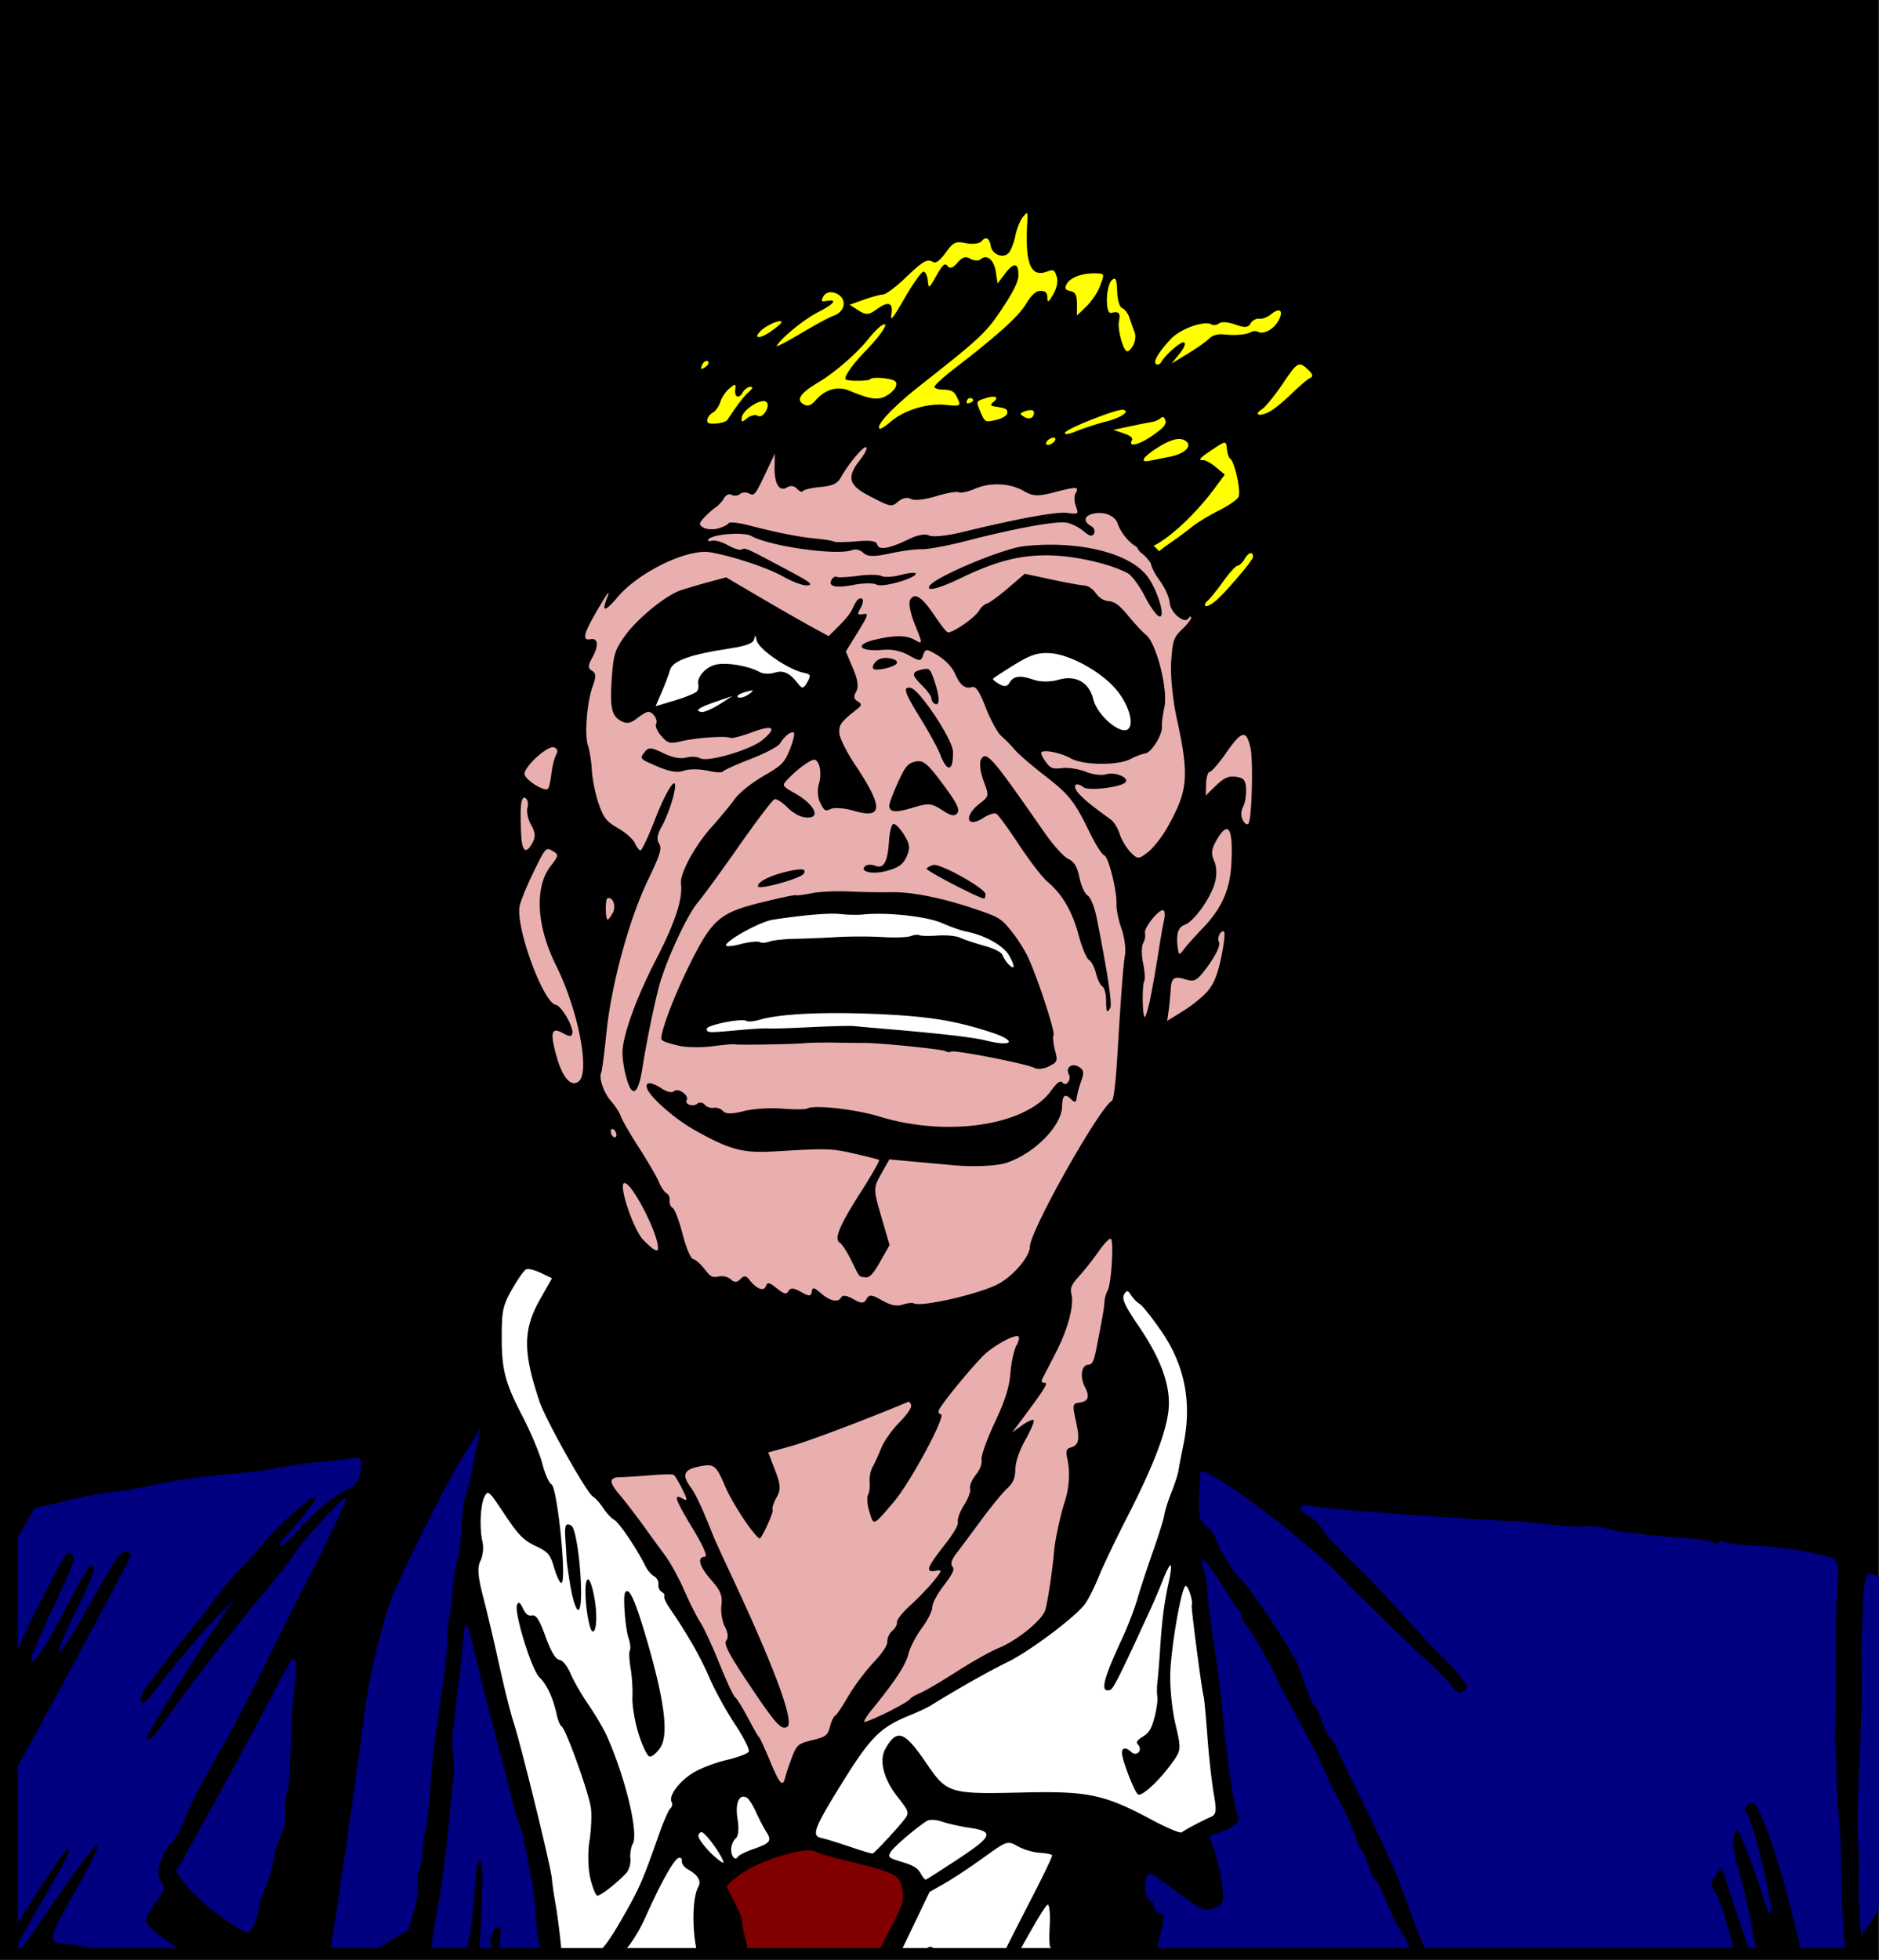
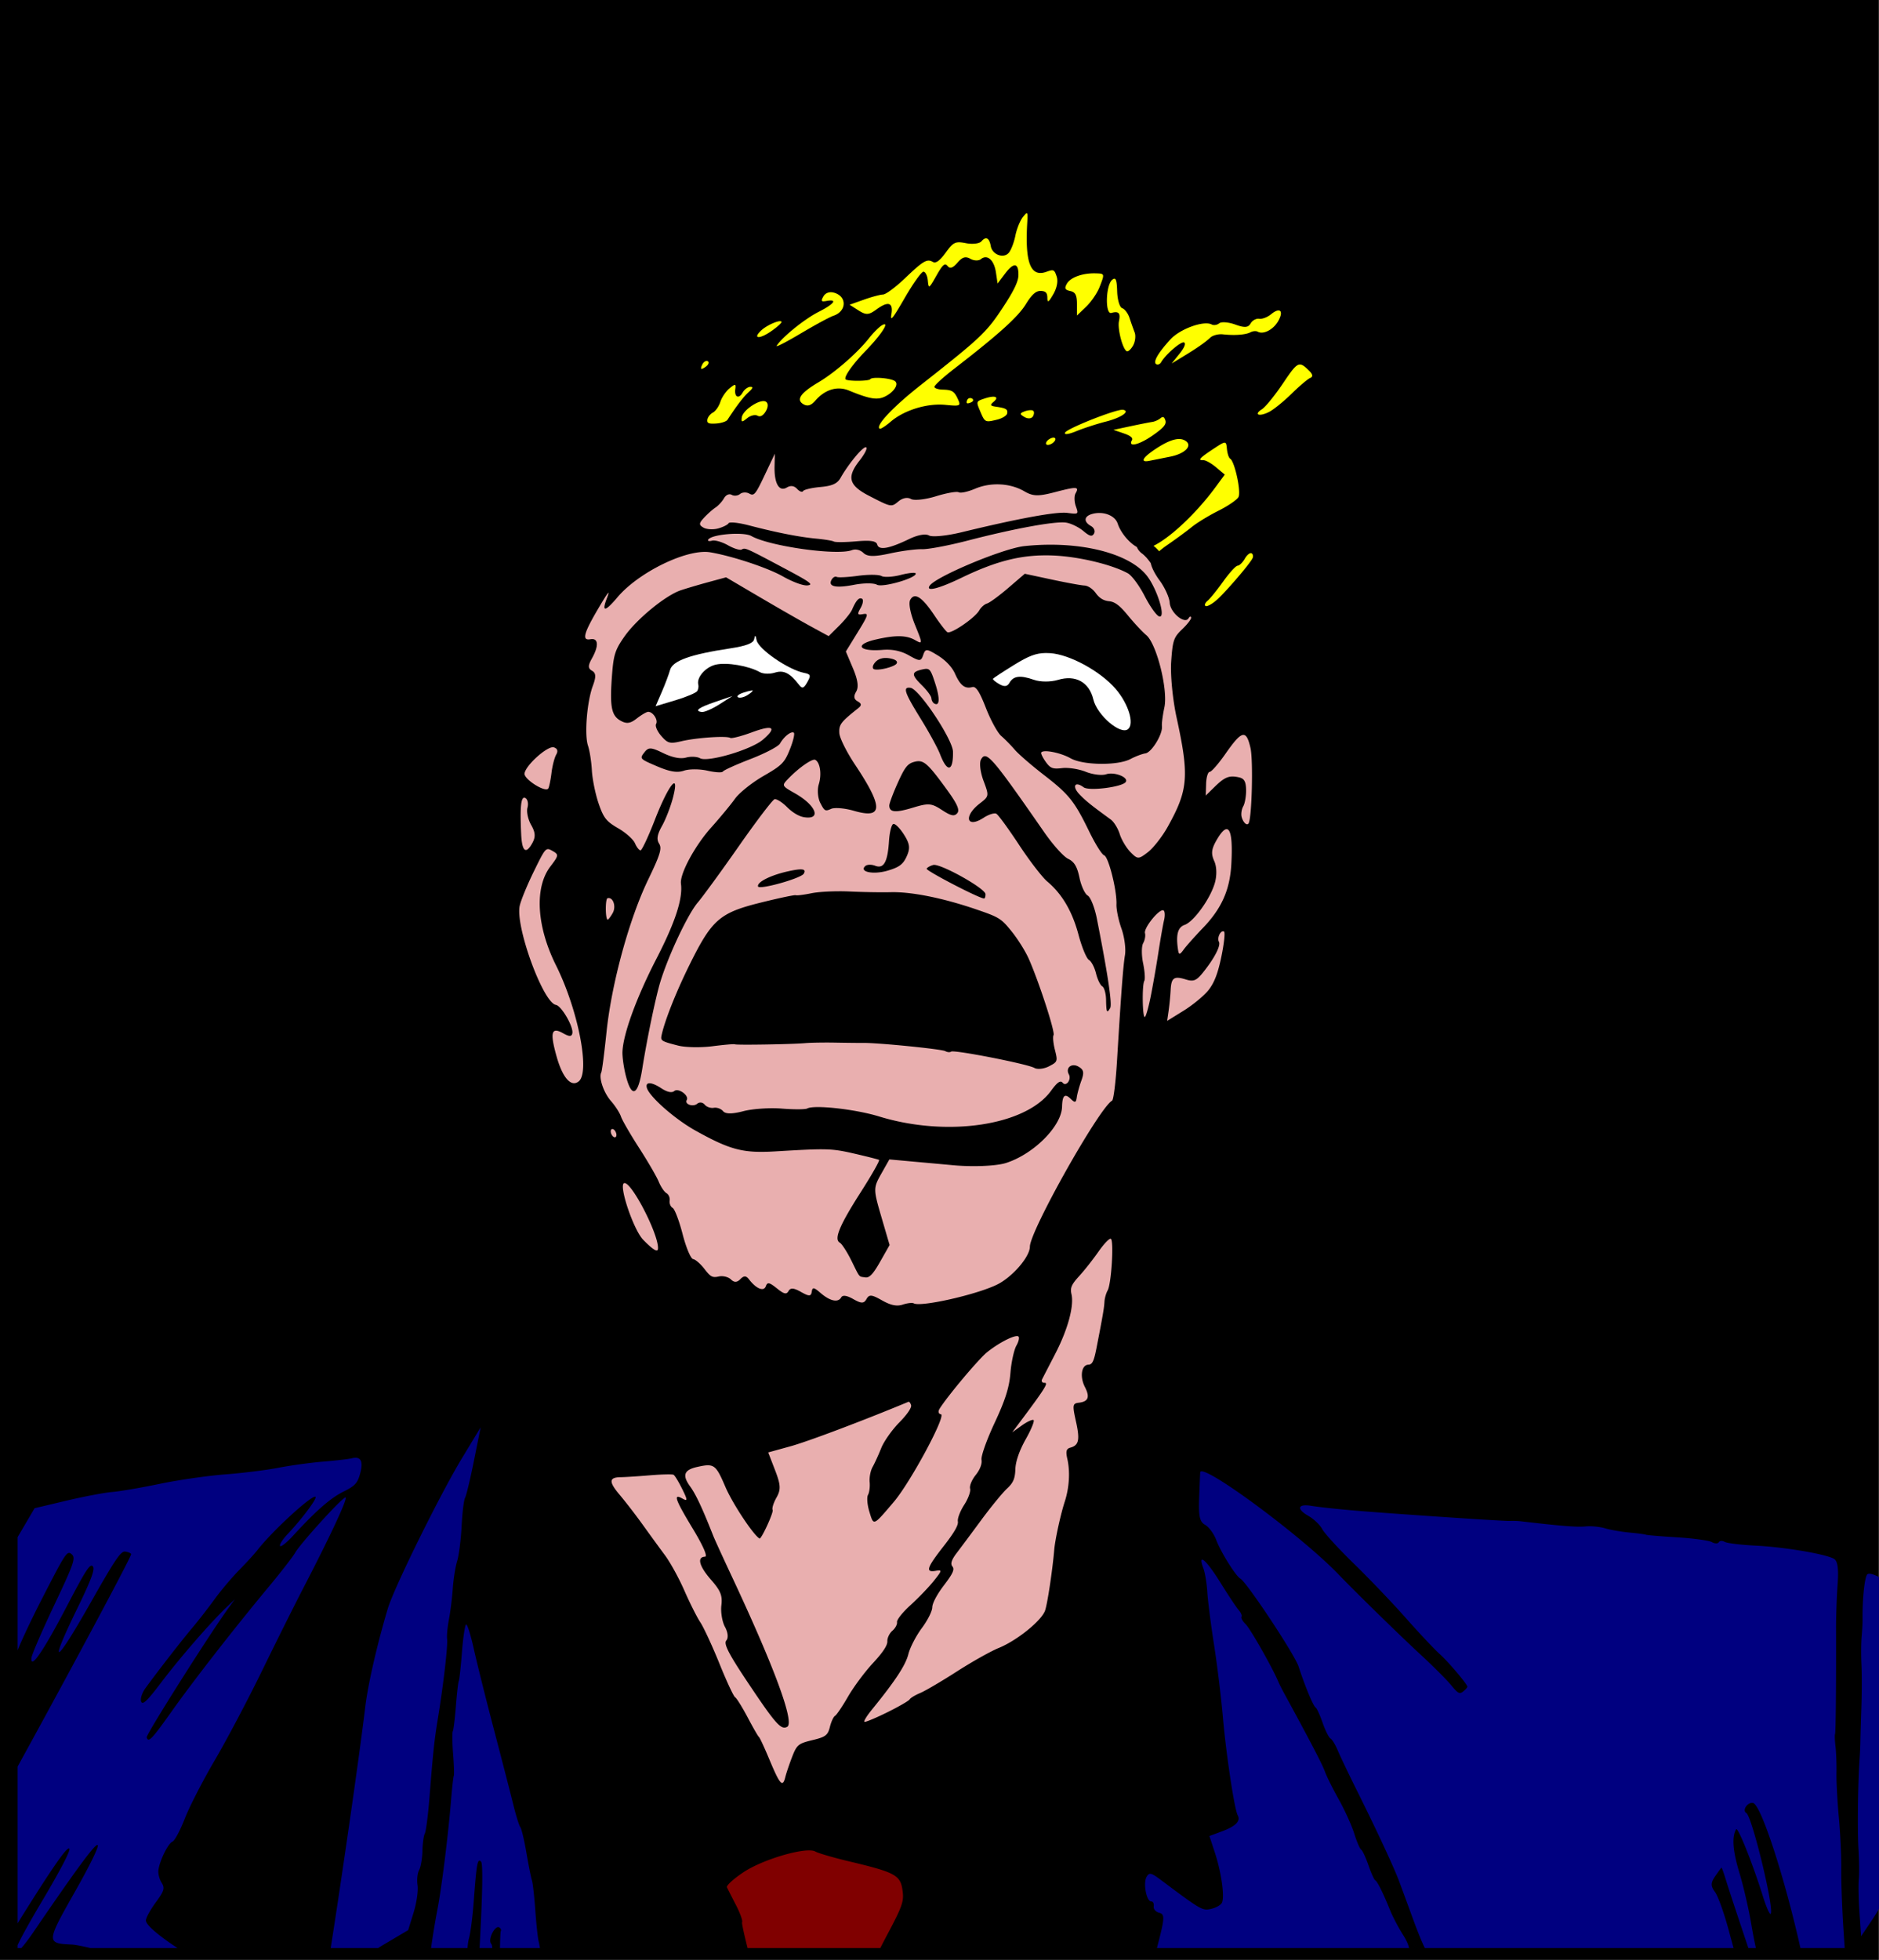
<svg xmlns="http://www.w3.org/2000/svg" width="614.32" height="640.565" viewBox="0 0 575.925 600.53">
  <rect x="0" y="0" width="575.925" height="600.53" fill="#808080" stroke="none" />
  <path fill-rule="evenodd" d="M0 0h575.85v600.53H0z" />
  <path d="M314.74 65.348c-.2-.075-.578.363-1.225 1.172-.852 1.064-1.885 3.625-2.297 5.691-.413 2.067-1.32 4.427-2.014 5.244-1.59 1.871-5.054.6-5.523-2.025-.46-2.565-1.479-3.097-2.856-1.488-.605.707-2.732.968-4.724.58-3.274-.638-3.874-.36-6.235 2.889-1.797 2.472-3.02 3.366-3.918 2.857-1.828-1.036-2.905-.404-8.68 5.102-2.794 2.663-5.769 4.857-6.609 4.875-.84.017-3.489.729-5.889 1.582l-4.363 1.55 2.729 1.74c2.299 1.467 3.16 1.423 5.476-.277 3.63-2.664 5.214-2.173 4.61 1.432-.401 2.39.364 1.456 4.107-5.016 2.53-4.376 5.093-7.977 5.695-8 .602-.023 1.213 1.183 1.356 2.68.252 2.632.337 2.586 2.64-1.479 1.935-3.412 2.579-3.964 3.424-2.937.749.91 1.6.618 3.03-1.035 1.504-1.74 2.467-2.025 3.96-1.178 1.086.615 2.531.66 3.213.098 1.933-1.59 4.039.251 4.606 4.029l.515 3.438 2.293-3.032c2.67-3.53 4.155-3.351 4.094.492-.03 1.947-1.406 4.79-4.838 9.993-4.978 7.548-6.786 9.254-24.974 23.556-8.673 6.82-14.172 12.659-12.705 13.49.28.16 1.806-.82 3.39-2.177 4.126-3.533 11.167-5.692 16.758-5.135 4.492.447 4.759.335 3.87-1.637-1.153-2.555-1.796-2.965-4.768-3.037-1.26-.03-2.382-.39-2.495-.799-.113-.408 2.608-2.915 6.047-5.572 13.625-10.524 19.591-15.901 21.996-19.818 1.815-2.956 3.079-4.083 4.538-4.047 1.51.037 2.029.562 2.046 2.082.02 1.66.353 1.464 1.823-1.078 1.112-1.925 1.508-3.993 1.037-5.418-.707-2.137-.937-2.244-3.117-1.455-4.851 1.754-6.613-2.65-5.92-14.795.12-2.095.153-3.04-.104-3.137zm20.97 18.408c-3.936-.095-7.618 1.25-8.717 3.188-.796 1.404-.567 1.894 1.041 2.234 1.58.334 2.059 1.26 2.059 3.97v3.536l2.826-2.715c1.554-1.494 3.402-4.198 4.107-6.012 1.01-2.595 1.392-3.561.819-3.937-.344-.226-1.033-.237-2.135-.264zm5.775 1.649c-.165.027-.359.14-.586.326-1.998 1.637-2.23 10.7-.26 10.156 2.247-.62 2.857.037 2.333 2.516-.492 2.323 1.088 8.485 2.361 9.207.409.231 1.29-.542 1.957-1.719s.885-2.994.482-4.037a113.512 113.512 0 01-1.56-4.422c-.456-1.387-1.462-2.732-2.238-2.992-.788-.264-1.478-2.542-1.559-5.153-.07-2.293-.224-3.452-.592-3.785a.389.389 0 00-.338-.097zm-86.902 4.138c-.943.027-1.754.48-2.207 1.28-.83 1.464-.676 1.689.96 1.396 3.534-.632 2.388.903-2.546 3.41-4.281 2.175-11.341 7.92-12.738 10.364-.272.478 3.065-1.25 7.42-3.838 4.355-2.59 8.829-5.01 9.94-5.38 3.642-1.209 4.171-4.911 1.493-6.55a5.048 5.048 0 00-1.344-.563 3.43 3.43 0 00-.978-.119zm137.15 5.594c-.526.055-1.27.43-2.172 1.178-1.07.887-2.698 1.501-3.617 1.363-.918-.138-2.101.508-2.629 1.438-.73 1.289-1.845 1.369-4.695.334-2.056-.747-4.27-.92-4.918-.387-.648.533-1.687.697-2.309.363-2.397-1.287-9.687 1.343-12.638 4.559-3.837 4.182-5.446 6.997-4.356 7.615.479.271 1.149.005 1.49-.592 1.388-2.424 6.195-6.547 7.06-6.056.584.33.048 1.615-1.456 3.484l-2.383 2.96 3.422-2.083c4.498-2.739 6.786-4.328 8.438-5.867.744-.694 2.46-1.144 3.816-.996 3.666.397 7.014.15 8.492-.631.722-.381 1.71-.467 2.2-.19 1.726.98 4.802-.605 6.298-3.244 1.01-1.782 1.056-2.935.41-3.197a.94.94 0 00-.453-.05zm-152.656 3.285c-1.197-.004-4.295 1.44-5.79 2.86-2.719 2.579-.492 2.712 3.12.187 1.81-1.265 3.226-2.534 3.147-2.82a.25.25 0 00-.09-.133c-.083-.064-.216-.093-.387-.094zm32.088.946c-.149-.022-.392.055-.738.24-.85.454-2.68 2.262-4.067 4.017-3.627 4.588-10.45 10.528-15.611 13.59-5.45 3.234-6.84 5.318-4.445 6.676 1.23.698 2.322.35 3.619-1.148 2.948-3.409 6.727-4.539 10.283-3.073 6.264 2.583 8.625 2.987 10.963 1.875 2.906-1.382 4.51-3.992 2.984-4.857-1.577-.894-6.97-1.255-7.412-.496-.347.592-6.465.677-7.48.101-.871-.493 1.88-4.477 6.084-8.808 3.9-4.018 6.441-7.577 5.937-8.065a.204.204 0 00-.117-.052zm-54.613 11.242c-.415.027-.892.372-1.198.91-.406.718-.584 1.391-.396 1.498.188.107.9-.265 1.582-.826.682-.562.86-1.237.396-1.5a.678.678 0 00-.384-.082zm181.91 1.086c-1.237-.013-2.46 1.672-5.254 5.82-2.468 3.664-5.346 7.205-6.397 7.87-2.688 1.699-.843 2.387 2.202.821 1.38-.71 4.479-3.22 6.884-5.58 2.406-2.36 4.977-4.532 5.713-4.828.894-.358.782-1.087-.336-2.187-.781-.77-1.389-1.335-1.933-1.645-.307-.174-.594-.268-.88-.271zm-173.235 6.254c-.25-.03-.745.324-1.625 1.046-1.11.913-2.378 2.782-2.816 4.153-.438 1.37-1.464 2.843-2.28 3.271-.815.429-1.574 1.401-1.689 2.16-.164 1.095.387 1.342 2.664 1.196 1.58-.102 3.152-.614 3.495-1.137 2.896-4.427 4.868-7.007 6.462-8.455 1.006-.914 1.34-1.408 1.034-1.582-.102-.058-.277-.077-.52-.068-.748.028-1.79.81-2.316 1.738-1.192 2.103-2.596 1.444-2.264-1.063.108-.815.105-1.23-.145-1.26zm79.344 3.613c-.614-.025-1.56.146-2.761.543-2.615.865-2.639.927-1.444 3.754 1.522 3.6 1.547 3.615 5.149 2.756 1.64-.392 3.071-1.26 3.181-1.932.213-1.301-.303-1.605-3.537-2.078-1.626-.237-1.762-.53-.66-1.438.954-.785 1.083-1.316.572-1.517a1.554 1.554 0 00-.5-.088zm-7.04.422c-.407-.055-.817.121-1.02.48-.272.479-.32.969-.11 1.088.211.12.847-.037 1.414-.348.567-.31.618-.798.112-1.085a1.104 1.104 0 00-.397-.135zm-63.614.92c-2.16.067-6.296 3.023-6.557 5.007-.199 1.514.042 1.55 1.631.247 1.025-.842 2.464-1.19 3.197-.774.842.477 1.786-.046 2.565-1.42.757-1.336.741-2.455-.047-2.902-.211-.12-.48-.168-.79-.158zm110.307 2.66c-1.799-.334-17 5.64-17.764 6.98-.416.735 1.055.563 3.365-.39 2.259-.933 6.374-2.27 9.145-2.973 4.09-1.037 6.825-2.698 5.886-3.387-.134-.098-.342-.176-.632-.23zm-28.528.125c-.505.03-1.12.161-1.683.375-1.523.577-1.518.864.025 1.738 1.061.602 2.159.49 2.584-.26.407-.717.396-1.498-.023-1.736a1.121 1.121 0 00-.44-.113 3.068 3.068 0 00-.463-.004zm40.7 2.105c-.205.007-.447.138-.739.387-.582.495-1.705.993-2.494 1.105-.79.113-3.788.705-6.664 1.317l-5.229 1.113 3.13 1.069c2.13.727 2.94 1.405 2.535 2.12-1.268 2.237 2.18 1.438 6.363-1.476 3.349-2.332 4.27-3.42 3.902-4.602-.177-.569-.368-.897-.611-1a.463.463 0 00-.194-.033zm-33.5 6.315c-.458.003-1.088.26-1.6.681-.682.562-.903 1.212-.49 1.446.412.233 1.308-.034 1.99-.596.682-.562.902-1.214.49-1.447a.786.786 0 00-.39-.084zm38.687.424c-1.794-.076-4.216.923-7.398 3.037-4.024 2.672-4.832 4.208-1.913 3.634 1.246-.244 4.16-.826 6.479-1.293 4.674-.94 6.968-3.504 4.422-4.947-.464-.262-.992-.406-1.59-.431zm13.732 1.115c-.523.013-1.48.629-3.32 1.844-4.296 2.835-4.965 3.58-3.154 3.511.688-.026 2.444.962 3.902 2.194l2.652 2.236-2.816 3.818c-6.091 8.265-13.922 15.492-19.025 18.014.56.382 1.003.886 1.484 1.361l.24.301a26.32 26.32 0 012.403-1.861c2.594-1.777 6.01-4.286 7.593-5.574 1.583-1.29 5.252-3.527 8.155-4.975 2.902-1.448 5.678-3.338 6.166-4.2.884-1.56-1.165-11.004-2.559-11.794-.403-.229-.844-1.57-.978-2.983-.106-1.1-.18-1.72-.543-1.86a.498.498 0 00-.2-.032zm8.108 33.844c-.508-.026-1.294.661-1.873 1.683-.662 1.168-1.655 2.141-2.207 2.162-.552.021-2.546 2.199-4.43 4.838-1.884 2.64-4.046 5.31-4.805 5.934-.758.624-1.023 1.336-.59 1.582.434.246 1.955-.572 3.381-1.819 2.594-2.266 9.722-10.53 10.946-12.689.357-.63.255-1.366-.223-1.637a.447.447 0 00-.2-.054z" fill="#ff0" />
  <path d="M265.282 137.04c-1.172.23-5.288 5.233-7.637 9.376-1.01 1.784-2.544 2.48-6.191 2.81-2.666.242-5.052.803-5.305 1.249-.252.446-1.078.143-1.834-.672-.904-.975-1.976-1.121-3.144-.424-2.358 1.406-3.883-1.217-3.764-6.478l.088-3.887-3.113 6.568c-2.816 5.944-3.265 6.485-4.71 5.666-.877-.497-2.153-.446-2.835.116-.682.561-1.84.68-2.572.265-.767-.434-1.766.007-2.352 1.041-.56.989-1.728 2.266-2.598 2.838-.869.572-2.447 1.972-3.507 3.11-1.62 1.736-1.647 2.228-.172 3.064.966.548 2.98.657 4.48.242 1.5-.414 2.944-1.136 3.207-1.601.264-.465 3.07-.168 6.237.66 8.408 2.198 15.424 3.58 20.623 4.062 2.52.234 4.95.635 5.402.89.451.257 3.531.229 6.846-.06 4.398-.383 6.14-.116 6.443.983.508 1.836 3.588 1.302 9.832-1.707 2.603-1.255 4.986-1.674 6.057-1.067.97.55 5.437.108 9.927-.982 17.55-4.26 29.12-6.379 32.457-5.943 3.447.45 3.478.424 2.6-2.053-.489-1.379-.527-3.145-.084-3.926.446-.787.619-1.284.303-1.506-.527-.37-2.408.027-6.643 1.133-5.104 1.333-6.71 1.287-9.373-.271-4.305-2.52-10.288-2.826-15.096-.774-2.169.926-4.422 1.412-5.007 1.08-.586-.332-3.722.218-6.97 1.223-3.246 1.004-6.691 1.379-7.655.832-1.07-.606-2.556-.328-3.813.713-2.227 1.845-2.195 1.849-9.072-1.7-6.191-3.193-6.862-5.704-2.885-10.78 1.625-2.075 2.486-3.809 2.024-4.071a.278.278 0 00-.194-.02zm72.014 20.154a8.072 8.072 0 00-2.512.281c-2.558.707-2.731 2.382-.383 3.713.943.534 1.354 1.55.928 2.3-.593 1.047-1.324.871-3.297-.794-1.394-1.177-3.763-2.328-5.265-2.559-3.264-.501-15.913 1.812-30.311 5.545-5.753 1.492-11.985 2.663-13.848 2.604-1.863-.06-6.297.527-9.853 1.304-4.822 1.054-6.886 1.01-8.113-.16-1.01-.962-2.387-1.29-3.557-.846-4.529 1.717-25.257-1.202-30.785-4.336-2.39-1.354-12.153-.555-13.201 1.08-.282.441.223.599 1.123.35s3.098.378 4.888 1.393c1.79 1.014 3.69 1.605 4.221 1.314 1.11-.608 1.072-.624 13.256 5.854 7.81 4.152 8.836 4.913 6.928 5.134-1.29.15-4.51-1.025-7.59-2.771-4.63-2.624-15.51-6.23-22.229-7.365-6.987-1.181-21.915 6.048-28.435 13.771-3.804 4.506-4.9 4.633-3.274.377 1.112-2.91.547-2.264-2.46 2.82-4.665 7.885-5.265 10.158-2.551 9.672 2.452-.438 2.633 1.985.44 5.895-1.223 2.184-1.213 3.048.042 3.76 1.217.69 1.283 1.847.264 4.58-1.812 4.853-2.637 15.022-1.493 18.4.504 1.488 1.036 4.882 1.182 7.541.146 2.66 1.064 7.189 2.04 10.065 1.52 4.483 2.376 5.575 6.001 7.662 2.326 1.338 4.654 3.419 5.172 4.62.518 1.203 1.286 2.171 1.709 2.155.422-.016 2.406-4.242 4.402-9.392 4.177-10.765 7.667-15.062 5.557-6.84-.708 2.76-2.216 6.671-3.35 8.693-1.503 2.68-1.756 4.16-.933 5.461.94 1.488.382 3.33-3.354 11.086-5.822 12.089-11.213 31.828-12.756 46.701-.659 6.354-1.376 11.896-1.593 12.316-.848 1.64.691 6.204 2.964 8.797 1.314 1.499 2.69 3.638 3.059 4.756.37 1.118 2.87 5.44 5.555 9.602 2.684 4.162 5.396 8.829 6.029 10.373.633 1.544 1.697 3.117 2.365 3.496.668.379 1.108 1.403.977 2.277-.132.874.28 1.884.916 2.244.635.36 2.013 3.991 3.062 8.069 1.05 4.077 2.492 7.503 3.207 7.611.716.109 2.277 1.464 3.467 3.012 1.885 2.45 2.456 2.75 4.42 2.316 1.24-.273 2.906.133 3.7.905 1.01.982 1.878.956 2.894-.088 1.078-1.109 1.76-1.093 2.648.064 2.221 2.891 4.525 3.84 5.155 2.121.49-1.34 1.057-1.235 3.378.629 2.237 1.796 2.947 1.958 3.592.82.59-1.039 1.61-.96 3.82.293 2.454 1.39 3.069 1.382 3.284-.047.223-1.482.644-1.428 2.699.35 2.898 2.507 5.375 3.046 6.322 1.375.457-.805 1.708-.63 3.73.516 2.466 1.397 3.234 1.394 4.032-.014.835-1.473 1.568-1.412 4.768.402 2.675 1.517 4.527 1.895 6.34 1.295 1.408-.466 2.928-.639 3.376-.385 2.13 1.208 19.291-2.662 25.577-5.767 4.656-2.3 10.002-8.484 10.02-11.588.026-4.854 21.278-42.604 25.192-44.75.44-.241 1.116-5.62 1.5-11.951 1.288-21.235 1.886-29.205 2.46-32.686.313-1.902-.17-5.539-1.077-8.082-.906-2.543-1.6-5.889-1.539-7.435.167-4.277-2.441-14.632-3.787-15.034-.655-.195-2.694-3.443-4.533-7.218-4.595-9.432-6.194-11.425-14.004-17.465-3.736-2.89-7.726-6.346-8.865-7.682-1.14-1.335-2.993-3.22-4.12-4.19-1.126-.968-3.244-4.834-4.706-8.587-1.963-5.038-3.061-6.714-4.188-6.402-2.242.62-3.681-.504-5.291-4.123-.885-1.99-2.881-4.11-5.219-5.543-3.494-2.144-3.841-2.156-4.52-.153-.666 1.97-1.07 1.98-4.363.113-2.435-1.38-5.083-1.937-8.06-1.695-7.311.595-8.842-1.604-2.195-3.152 6.01-1.4 9.437-1.365 12.068.127 2.425 1.375 2.427 1.248.05-4.596-1.462-3.597-2.051-6.701-1.468-7.73 1.332-2.35 3.615-.87 7.41 4.802 1.704 2.546 3.493 4.856 3.979 5.131 1.12.636 8.455-4.384 9.754-6.676.538-.949 1.616-1.9 2.392-2.115.777-.215 3.695-2.352 6.486-4.75l5.077-4.36 8.146 1.747c4.48.96 9.013 1.793 10.07 1.848 1.166.06 2.564.982 3.55 2.34 1.116 1.538 2.384 2.314 4.048 2.474 1.808.174 3.29 1.295 5.842 4.412 1.88 2.298 4.395 4.989 5.586 5.983 3.172 2.647 6.704 16.72 5.553 22.117-.514 2.408-.853 5.01-.756 5.781.301 2.393-3.148 8.061-5.074 8.34-.986.142-3.045.92-4.577 1.73-3.903 2.064-14.549 1.925-18.37-.242-3.048-1.727-8.411-2.77-8.975-1.744-.16.282.464 1.564 1.379 2.844 1.42 1.987 2.158 2.267 5.05 1.916 1.864-.227 5.121.285 7.239 1.136 2.117.852 4.93 1.191 6.25.754 2.456-.812 6.841.879 6.023 2.323-.889 1.568-11.284 2.907-12.947 1.668-2.669-1.988-3.656-.338-1.285 2.146 1.938 2.03 3.407 3.213 9.605 7.732.97.708 2.207 2.715 2.748 4.46.541 1.744 2.025 4.232 3.297 5.529 2.192 2.235 2.471 2.234 5.36-.004 1.675-1.299 4.387-4.77 6.029-7.713 6.333-11.36 6.67-15.51 2.73-33.588-1.192-5.47-1.924-13.06-1.644-17.049.46-6.565.756-7.435 3.418-9.984 1.602-1.536 2.819-3.14 2.7-3.567-.117-.426-.474-.32-.79.239-1.123 1.98-5.584-1.686-5.782-4.75-.103-1.607-1.515-4.709-3.136-6.893-1.388-1.87-2.466-4.02-2.658-5.213-.038-.054-.08-.104-.118-.158-.361-.551-.8-1.053-1.214-1.564-.496-.514-.988-1.013-1.582-1.416-.58-.506-1.06-1.084-1.352-1.805l.021-.012c-2.375-1.298-4.97-4.37-5.906-7.2-.623-1.881-2.81-3.121-5.277-3.233zm43.857 67.996c-1.136-.051-2.774 1.82-5.517 5.756-2.12 3.04-4.304 5.547-4.852 5.568-.548.02-1.045 1.664-1.105 3.648l-.11 3.61 2.762-2.7c3.091-3.023 4.463-3.551 7.47-2.867 1.564.356 2.088 1.3 2.134 3.844.033 1.855-.361 4.113-.875 5.02-.515.907-.732 2.385-.483 3.285.48 1.738 1.646 2.773 2.14 1.9 1-1.763 1.432-19.276.57-23.054-.493-2.157-.986-3.462-1.675-3.872a.967.967 0 00-.459-.138zm-211.781 3.773c-2.25.165-8.24 5.611-8.604 8.028-.264 1.758 6.49 6.009 7.295 4.59.28-.494.719-2.636.975-4.76.256-2.125.9-4.63 1.43-5.563.563-.994.457-1.688-.323-2.097a2.572 2.572 0 00-.375-.159 1.019 1.019 0 00-.398-.039zm-8.775 15.475c-.974.19-1.211 3.492-.856 11.142.247 5.323 1.412 6.301 3.375 2.838 1.094-1.93 1.018-3.312-.308-5.62-.968-1.685-1.479-4.074-1.137-5.31.342-1.235.067-2.56-.611-2.945-.17-.096-.324-.132-.463-.105zm215.486 9.64c-.788-.128-1.893 1.052-3.309 3.55-1.472 2.596-1.605 4.008-.595 6.236.78 1.72.838 4.455.146 6.79-1.435 4.848-6.443 11.763-9.228 12.745-2.134.752-2.726 3.056-2 7.771.223 1.455.534 1.422 1.693-.187.78-1.084 3.448-4.078 5.926-6.653 5.695-5.918 8.249-11.638 8.69-19.449.358-6.365.02-9.93-1.005-10.668a.743.743 0 00-.318-.135zm-208.234 6.118c-.927.133-1.73 1.742-4.207 6.79-2.003 4.081-3.957 8.822-4.342 10.538-1.412 6.28 7.164 29.767 11.1 30.398 1.66.267 5.345 6.571 5.036 8.621-.17 1.134-.914 1.155-2.816.077-3.63-2.058-4.116-.328-2.01 7.144 1.852 6.568 4.473 9.479 6.805 7.559 3.512-2.891-.247-21.986-6.992-35.518-5.97-11.977-6.649-23.85-1.727-30.299 2.581-3.381 2.62-3.652.662-4.761-.642-.364-1.088-.61-1.51-.55zm18.818 14.986c-.146-.013-.3.001-.459.045-.698.193-.696 6.169.002 6.564.184.105.897-.802 1.584-2.013.936-1.652.424-3.935-.711-4.48a1.202 1.202 0 00-.416-.116zm169.69 3.73c-1.532.109-5.83 5.523-5.41 7.038.211.765-.041 2.142-.561 3.06-.52.918-.53 3.673-.022 6.121.509 2.449.675 4.893.37 5.432-.729 1.285-.581 11.268.163 11.062.316-.087 1.124-2.905 1.795-6.26.671-3.354 1.733-9.429 2.36-13.5.626-4.07 1.409-8.54 1.74-9.933.331-1.393.255-2.727-.168-2.967a.47.47 0 00-.268-.052zm18.43 6.463c-.897.112-1.764 2.145-1.175 3.22.636 1.16-1.438 5.133-4.955 9.485-1.94 2.402-2.848 2.765-5.158 2.051-3.676-1.135-4.491-.571-4.69 3.246a84.42 84.42 0 01-.615 6.305l-.453 3.135 5.04-3.121c2.769-1.716 6.169-4.515 7.556-6.22 1.81-2.224 2.945-5.149 4.025-10.364.827-3.996 1.191-7.44.807-7.659a.608.608 0 00-.383-.078zm-187.095 60.57c-.305.003-.51.295-.492.78.025.646.438 1.397.916 1.668.479.271.849-.036.824-.682-.024-.646-.435-1.396-.914-1.668a.672.672 0 00-.334-.097zm3.844 16.583a.514.514 0 00-.226.008c-1.788.494 2.837 14.275 5.82 17.34 2.89 2.97 4.396 3.917 4.531 2.851.47-3.722-7.085-18.751-9.863-20.11a.983.983 0 00-.262-.09zM340.48 379.59c-.414-.235-2.109 1.52-3.767 3.899-1.659 2.379-4.327 5.76-5.93 7.515-2.381 2.608-2.813 3.623-2.367 5.555.834 3.613-1.129 10.837-4.95 18.217a3591.1 3591.1 0 00-4.046 7.83c-.327.642.002 1.143.734 1.115 1.288-.049.167 1.733-7.787 12.35l-2.115 2.824 2.91-2.086c1.6-1.147 3.228-1.907 3.615-1.688.388.22-.677 2.85-2.365 5.844-1.943 3.449-3.116 6.813-3.197 9.178-.101 2.955-.64 4.208-2.582 6.008-1.35 1.25-4.88 5.557-7.84 9.568-2.961 4.012-6.38 8.603-7.602 10.205-1.545 2.027-1.934 3.263-1.279 4.059.74.898.185 2.137-2.586 5.777-2.155 2.832-3.548 5.461-3.58 6.76-.03 1.207-1.422 3.97-3.225 6.39-1.745 2.345-3.588 5.906-4.093 7.915-.864 3.433-3.998 8.2-11.266 17.132-1.496 1.84-2.49 3.475-2.207 3.635.283.16 3.413-1.141 6.957-2.89 3.544-1.75 6.649-3.54 6.899-3.98.25-.441 1.709-1.323 3.242-1.962s6.582-3.602 11.22-6.584c4.64-2.982 10.404-6.22 12.809-7.195 5.612-2.276 13.184-8.39 14.248-11.506.729-2.133 2.268-12.35 2.793-18.547.269-3.169 1.953-10.887 3.238-14.83 1.378-4.225 1.674-9.177.78-13.082-.529-2.307-.315-3.093.933-3.438 2.621-.724 2.968-2.386 1.694-8.11-1.1-4.94-1.022-5.43.904-5.653 2.907-.338 3.446-1.726 1.863-4.803-1.624-3.159-1.07-6.771 1.049-6.851 1.213-.046 1.7-1.041 2.486-5.057 1.92-9.81 2.35-12.297 2.451-14.21.057-1.065.497-2.633.979-3.483 1.14-2.012 1.961-15.265.98-15.82zm-28.925 29.82c-1.682.136-5.872 2.39-9.057 4.973-2.609 2.115-12.184 13.523-14.523 17.305-.517.833-.337 1.55.418 1.664 1.754.265-9.34 20.882-14.477 26.902-6.367 7.463-6.095 7.351-7.438 2.989-.65-2.116-.844-4.446-.43-5.178.416-.733.645-2.5.509-3.928-.137-1.428.269-3.511.9-4.63.634-1.119 1.82-3.722 2.645-5.784.827-2.068 3.289-5.568 5.494-7.807 2.414-2.451 3.863-4.555 3.662-5.318-.184-.694-.561-1.167-.84-1.05-13.8 5.74-30.705 12.118-36.012 13.585l-6.943 1.918 2.103 5.444c1.737 4.495 1.812 5.952.438 8.376-.915 1.615-1.45 3.324-1.188 3.801.375.684-3.476 9.066-4.021 8.754-1.9-1.088-8.276-10.723-10.453-15.803-2.973-6.936-3.45-7.274-8.621-6.132-4.07.898-4.682 2.54-2.217 5.94 1.789 2.466 3.767 6.692 7.152 15.274.39.99 2.931 6.541 5.649 12.338 13.105 27.963 19.31 44.801 16.976 46.08-1.87 1.026-3.492-.777-11.685-13-6.223-9.282-7.86-12.434-6.983-13.441.69-.79.53-2.456-.402-4.172-.853-1.57-1.35-4.53-1.104-6.578.366-3.038-.217-4.489-3.173-7.871-3.657-4.183-4.378-6.974-1.825-7.07.848-.033-.585-3.321-3.687-8.454-5.524-9.139-6.176-11.009-3.244-9.347 1.625.921 1.617.486-.059-2.906-1.084-2.196-2.282-4.169-2.66-4.383-.378-.214-3.668-.14-7.315.164-3.646.304-7.595.556-8.777.564-3.739.025-3.856 1.358-.47 5.366 1.81 2.142 5.024 6.31 7.144 9.263a858.431 858.431 0 006.787 9.317c1.614 2.171 4.287 7.039 5.94 10.816 1.652 3.777 3.86 8.166 4.908 9.752 1.048 1.586 3.684 7.287 5.857 12.668 2.173 5.38 4.326 9.994 4.783 10.254.458.26 2.197 3.056 3.866 6.215 1.668 3.158 3.22 5.848 3.449 5.978.229.13 1.68 3.26 3.222 6.953 3.19 7.64 4.04 8.583 4.834 5.373.31-1.247 1.259-4.067 2.112-6.265 1.431-3.687 1.912-4.082 6.195-5.11 4.053-.972 4.736-1.487 5.373-4.05.402-1.615 1.113-3.145 1.58-3.4.468-.257 2.259-2.907 3.98-5.89 1.722-2.982 5.155-7.6 7.63-10.261 3.052-3.283 4.474-5.435 4.421-6.69-.042-1.017.65-2.47 1.541-3.23.891-.76 1.532-1.956 1.422-2.658-.109-.702 1.734-3.021 4.094-5.153 2.36-2.131 5.57-5.465 7.133-7.41 2.595-3.228 2.658-3.503.73-3.158-3.333.596-2.903-.832 2.211-7.377 3.368-4.309 4.69-6.592 4.483-7.744-.161-.898.712-3.18 1.94-5.074 1.226-1.895 2.04-4.13 1.81-4.965-.236-.853.518-2.687 1.72-4.184 1.3-1.617 2-3.445 1.784-4.652-.2-1.116 1.563-6.09 4.013-11.324 3.26-6.965 4.49-10.849 4.848-15.303.263-3.283 1.085-7.047 1.826-8.365.746-1.316 1.002-2.594.578-2.834-.127-.073-.316-.096-.556-.077z" fill="#e9afaf" />
  <path d="M211.948 164.6c-3.48-.03-12.002 2.868-15.187 5.83-1.513 1.406-3.603 3.263-4.643 4.125-4.561 3.782-2.422 3.335 3.402-.71 3.508-2.438 8.852-5.075 11.875-5.86 3.024-.786 5.675-1.74 5.891-2.121.296-.523.201-.869-.185-1.065-.262-.132-.656-.195-1.153-.199zm111.074 2.314c-2.95-.04-5.99.095-9.062.424-6.515.698-27.237 9.38-29.035 12.164-1.226 1.9 2.878.87 9.705-2.431 11.022-5.332 18.84-7.234 28.166-6.856 7.764.315 17.945 2.742 22.896 5.457 1.217.668 3.531 3.796 5.145 6.951 1.613 3.156 3.61 5.966 4.435 6.245 2.238.755-.58-8.494-3.824-12.551-1.404-1.756-3.424-3.304-5.922-4.612-5.62-2.943-13.654-4.667-22.504-4.79zm-43.097 8.618c-.834.002-2.278.231-3.875.646-2.434.632-5.088.774-5.899.315-.81-.46-4.044-.482-7.187-.051-3.143.43-6.078.578-6.52.328-.442-.25-1.136.13-1.543.848-1.202 2.12 1.206 2.677 6.842 1.58 2.906-.566 6.07-.582 7.033-.036 1.724.977 12.269-2.073 11.89-3.439-.012-.048-.056-.086-.128-.115-.125-.052-.335-.077-.613-.076zM222.546 176.9l-5.434 1.477c-2.989.812-6.806 1.94-8.484 2.508-4.606 1.557-13.334 8.692-17.102 13.98-2.877 4.04-3.424 5.633-3.88 11.3-.816 10.128-.321 13.036 2.488 14.628 1.9 1.078 3.019.939 5.023-.625 1.418-1.106 2.99-2.027 3.494-2.047 1.468-.055 3.14 2.49 2.442 3.721-.352.62.364 2.27 1.588 3.666 2.015 2.3 2.61 2.45 6.28 1.594 4.602-1.073 13.663-1.683 14.864-1.002.44.249 3.424-.517 6.633-1.701 6.557-2.419 7.823-1.565 3.355 2.263-3.577 3.066-16.92 7.003-19.253 5.68-.905-.513-2.837-.606-4.293-.203-1.714.474-4.177-.01-6.98-1.371-3.793-1.84-4.52-1.863-5.813-.184-1.453 1.887-1.386 1.958 3.925 4.227 3.942 1.684 6.177 2.043 8.26 1.33 1.57-.538 4.8-.534 7.178.01 2.378.543 4.508.662 4.734.264.226-.399 4.053-2.131 8.504-3.85 4.452-1.719 8.5-3.842 8.998-4.72 1.21-2.135 3.358-3.843 4.217-3.356.382.217-.132 2.477-1.147 5.023-1.681 4.222-2.402 4.952-8.183 8.293-3.487 2.015-7.391 5.137-8.676 6.938-1.284 1.8-4.58 5.784-7.328 8.853-5.013 5.602-9.636 14.196-9.24 17.182.61 4.6-1.76 11.838-7.54 23.043-6.102 11.83-10.201 23.075-10.39 28.5-.054 1.55.399 4.78 1.004 7.178 1.799 7.126 3.742 6.354 5.068-2.012 1.474-9.297 4.141-22.108 5.567-26.733 2.519-8.17 8.436-20.689 11.443-24.212 1.562-1.83 7.244-9.623 12.627-17.319 5.383-7.696 10.289-14.14 10.9-14.318.612-.178 2.335.9 3.83 2.394 1.704 1.703 3.672 2.864 5.272 3.11 5.388.827 3.63-3.653-2.88-7.344-3.982-2.257-4.026-2.348-2.15-4.316 3.265-3.424 7.539-6.423 8.432-5.916 1.498.849 2.003 4.452 1.055 7.523-.506 1.638-.293 4.188.469 5.67 1.295 2.519 1.511 2.638 3.32 1.822 1.064-.48 4.204-.213 6.977.592 9.008 2.615 9.084-1.04.302-14.215-2.524-3.787-4.667-8.085-4.761-9.553-.17-2.636.424-3.423 5.78-7.668 1.101-.871 1.057-1.412-.169-2.107-1.162-.658-1.298-1.534-.457-2.96.826-1.403.524-3.608-.982-7.167l-2.174-5.142 3.638-5.907c3.263-5.294 3.433-5.872 1.627-5.549-1.747.313-1.844.059-.722-1.92.711-1.254.902-2.504.424-2.775-.922-.522-1.819.452-3.063 3.322-.418.964-2.204 3.185-3.967 4.936l-3.205 3.184-5.373-2.928c-2.956-1.61-10.033-5.664-15.725-9.008l-10.347-6.082zm48.808 24.714c-1.608.027-2.823.696-3.574 1.984-.346.594-.329 1.232.04 1.42 1.186.605 6.416-.674 7.005-1.713.229-.403.071-.765-.44-1.059-.306-.175-.74-.325-1.294-.445a7.615 7.615 0 00-1.737-.187zm12.434 3.34c-.295.013-.638.076-1.047.167-3.433.768-3.47 1.602-.223 4.807 1.605 1.584 2.938 3.391 2.961 4.02.024.628.412 1.354.862 1.609 1.685.956 1.806-1.517.3-6.162-.904-2.79-1.348-3.952-2.087-4.313-.222-.108-.47-.143-.766-.129zm-5.12 5.765c-1.965-.087-1.168 1.92 3.54 9.524 2.55 4.118 5.227 9.025 5.947 10.906 2.18 5.691 4.049 5.3 3.94-.822-.063-3.486-9.085-17.277-12.412-19.319-.222-.136-.418-.22-.584-.246a4.14 4.14 0 00-.43-.043zm23.343 20.996c-.567-.075-.943.326-1.317.985-.57 1.005-.241 3.852.752 6.52 1.754 4.704 1.747 4.745-1.17 7.005-5.048 3.912-3.99 7.738 1.203 4.352 1.556-1.015 3.318-1.567 3.914-1.229.597.338 3.718 4.613 6.938 9.504 3.22 4.89 7.115 9.953 8.654 11.248 4.574 3.848 7.681 9.153 9.612 16.41 1 3.758 2.428 7.191 3.175 7.631.747.44 1.72 2.3 2.166 4.133.446 1.833 1.31 3.617 1.916 3.96.608.345 1.132 2.194 1.166 4.11.07 3.932.256 4.295 1.27 2.506.644-1.136-.755-10.483-4.1-27.389-.669-3.382-1.926-6.553-2.795-7.045-.868-.492-2.007-2.956-2.53-5.476-.708-3.403-1.597-4.889-3.458-5.772-1.378-.653-4.641-4.266-7.252-8.025-11.147-16.053-15.412-21.968-17.508-23.186a1.75 1.75 0 00-.636-.242zm-20.38 1.53c-.458-.013-.934.073-1.468.22-2 .553-2.858 1.663-5.023 6.479-1.437 3.195-2.594 6.314-2.57 6.933.078 2.07 1.905 2.222 7.257.598 4.765-1.446 5.677-1.373 8.861.71 2.789 1.826 3.796 2.043 4.7 1.01.856-.977.028-2.854-3.233-7.331-3.736-5.13-5.592-7.437-7.154-8.252a3.06 3.06 0 00-1.37-.367zm-7.816 19.232c-.56.155-1.16 2.53-1.336 5.28-.407 6.41-1.607 8.54-4.242 7.519-1.126-.436-2.485-.395-3.021.092-1.972 1.79 2.43 2.707 6.814 1.421 3.608-1.058 4.785-1.939 5.893-4.418 1.115-2.494.949-3.786-.852-6.636-.922-1.46-1.977-2.65-2.683-3.088-.236-.146-.432-.209-.573-.17zm12.745 12.553a1.415 1.415 0 00-.522.013c-.9.249-1.808.753-2.018 1.123-.34.601 16.533 9.346 17.637 9.141.247-.046.427-.647.4-1.336-.033-.883-3.518-3.259-7.255-5.342-3.27-1.822-6.733-3.42-8.242-3.6zm-40.848 1.373c-.824-.064-2.238.147-4.332.62-5.286 1.198-9.399 3.288-9.037 4.595.313 1.134 13.202-2.467 14.025-3.918.32-.564.327-.942-.025-1.141-.147-.083-.357-.135-.631-.156zm83.326 60.008c-1.369.034-2.247 1.287-1.43 2.777.873 1.592-.819 3.893-1.898 2.582-.684-.83-1.649-.163-3.553 2.459-7.758 10.687-31.813 14.282-52.69 7.875-7.27-2.231-19.886-3.631-22.046-2.447-.575.315-4.082.33-7.795.033-3.713-.297-9.03.064-11.816.803-3.342.885-5.444.882-6.176-.008-.611-.743-1.895-1.209-2.852-1.038-.957.172-2.216-.267-2.797-.972-.605-.735-1.578-.85-2.281-.272-1.311 1.08-3.943.15-3.215-1.134.788-1.39-2.547-3.797-3.814-2.754-.772.635-2.19.33-3.998-.864-3.04-2.004-4.982-2.034-4.39-.068.817 2.72 8.622 9.566 14.866 13.041 10.69 5.949 14.58 6.964 24.455 6.377 16.082-.956 17.272-.92 24.334.705 3.83.882 7.2 1.736 7.49 1.9.293.166-2.228 4.61-5.599 9.877-6.539 10.218-8.289 14.439-6.426 15.494.637.361 2.217 2.799 3.514 5.418h.002c2.737 5.532 2.213 4.898 4.306 5.213 1.264.19 2.384-1 4.557-4.832l2.881-5.082-2.54-8.681c-2.467-8.437-2.466-8.806-.034-13.116l2.502-4.435 8.472.77c4.66.422 9.701.88 11.203 1.019 5.946.548 13.12.24 16.055-.691 8.494-2.697 17.06-11.288 17.205-17.254.084-3.456.84-4.156 2.621-2.424 1.348 1.31 1.655 1.235 1.895-.47.157-1.12.792-3.427 1.412-5.13.902-2.476.716-3.331-.932-4.265-.52-.296-1.032-.418-1.488-.407z" />
  <path d="M231.507 194.86c-.11-.038-.215.326-.377 1.072-.254 1.165-2.538 2.02-7.324 2.744-12.253 1.854-17.653 3.793-18.432 6.617-.377 1.367-1.529 4.425-2.559 6.795l-1.87 4.309 6.103-1.83c3.357-1.006 6.36-2.28 6.674-2.832.313-.553.454-1.419.314-1.924-.609-2.203 2.218-5.44 5.379-6.16 3.366-.767 10.097.383 13.48 2.3 1.003.569 3.07.64 4.596.159 2.727-.859 4.622.099 7.455 3.771.94 1.218 1.414 1.055 2.502-.865 1.173-2.07 1.049-2.428-.982-2.83-4.811-.952-13.961-7.23-14.55-9.984-.183-.864-.299-1.305-.41-1.342zm89.03 5.236c-3.014.02-5.294.917-9.665 3.611-3.458 2.133-6.391 4.06-6.518 4.284-.126.222.75.96 1.946 1.638 1.547.878 2.442.76 3.101-.402 1.213-2.14 3.308-2.396 7.506-.922 1.968.691 5.117.697 7.393.016 5.382-1.613 9.542.698 10.816 6.006 1.16 4.833 8.353 10.974 10.645 9.087 1.995-1.642.1-7.788-3.795-12.312-2.342-2.72-5.865-5.363-9.551-7.375-3.686-2.012-7.536-3.393-10.533-3.588-.469-.03-.915-.046-1.346-.043zm-90.18 11.494c-.51.062-1.507.317-2.563.666-1.409.466-2.122 1.095-1.586 1.399.536.303 1.836.006 2.89-.66 1.055-.667 1.77-1.296 1.588-1.399-.045-.026-.16-.026-.33-.006zm-5.846 1.678l-5.065 1.727c-5.349 1.822-6.731 2.82-4.383 3.173.782.118 3.23-.937 5.436-2.343l4.012-2.557z" fill="#fff" />
  <path d="M257.202 273.104c-3.298.008-6.691.233-8.459.596-2.357.482-4.535.757-4.84.609-.305-.147-5.129.868-10.718 2.258-12.67 3.15-14.993 5.19-21.934 19.25-4.112 8.33-7.584 17.122-8.492 21.508-.324 1.563.028 1.772 5.117 3.068 2.21.563 6.922.65 10.473.195 3.55-.455 6.635-.724 6.855-.6.504.286 17.55.005 21.611-.357 1.665-.148 5.842-.216 9.284-.152 3.44.064 7.298.104 8.57.09 4.6-.05 23.966 1.892 25.062 2.513.618.35 1.42.42 1.784.15.861-.637 23.37 3.766 25.54 4.997.918.52 2.915.304 4.436-.479 2.682-1.38 2.74-1.532 1.848-5.05-.506-1.996-.695-4.03-.416-4.522.53-.936-4.446-16.255-7.602-23.394-1.011-2.289-3.37-6.057-5.244-8.375-1.61-1.993-2.563-3.081-4.004-3.975-1.44-.894-3.367-1.594-6.922-2.807-10.18-3.474-19.797-5.406-26.119-5.244-2.887.074-8.57-.021-12.627-.213a65.094 65.094 0 00-3.203-.066z" />
-   <path d="M254.405 279.985c-4.072.081-10.255.718-17.521 1.824-3.613.55-13.204 5.687-14.36 7.691-.36.617 1.571.547 4.282-.16 2.71-.707 5.406-1.013 5.992-.681.586.332 1.949.268 3.027-.141 1.079-.409 4.592-.79 7.807-.848 3.214-.057 9.057-.298 12.984-.535 3.928-.236 10.176-.236 13.885-.002 3.709.234 7.597.1 8.64-.295 1.044-.395 2.25-.519 2.68-.275.43.244 2.945.293 5.586.111 2.641-.182 5.7.102 6.801.631 1.1.529 4.35 1.621 7.225 2.43 3.353.943 5.442 1.983 5.828 2.902.88 2.1 2.975 4.341 3.379 3.615.194-.344-.443-1.954-1.41-3.576-.904-1.514-2.785-3.06-5.143-4.36v-.001a27.667 27.667 0 00-7.998-2.883c-1.428-.27-4.762-1.443-7.41-2.608-4.596-2.02-16.839-3.35-24.05-2.613-1.716.176-4.818.122-6.894-.12-.85-.1-1.972-.134-3.33-.106zm2.502 30.445c-10.894-.023-19.535.69-24.084 2.047-1.675.5-3.489.658-4.03.351-1.55-.878-12.218 1.261-12.173 2.442.047 1.234.402 1.245 10.05.355 4.003-.369 8.008-.59 8.901-.492.893.098 6.682-.078 12.865-.39s12.217-.46 13.407-.329c1.19.132 5.62.53 9.845.883 16.106 1.35 26.616 2.562 30.362 3.502 6.376 1.6 8.732.888 6.072-.683-.887-.524-2.331-1.142-4.37-1.803-11.223-3.64-19.302-4.926-35.267-5.611a285.826 285.826 0 00-11.578-.272z" fill="#fff" />
  <path d="M311.737 303.614a.766.766 0 01.354.109c.507.287.699.914.427 1.393-.27.478-.663.772-.875.652-.21-.12-.405-.747-.43-1.393-.018-.484.2-.77.524-.761zM340.573 356.99a.436.436 0 01.238.003c.918.311-.81 4.822-4.404 11.285-2.317 4.166-4.802 8.06-5.521 8.652-2.536 2.087-2.836.149-.62-3.992 3.704-6.918 8.965-15.251 9.987-15.816.12-.067.227-.11.32-.131z" />
-   <path d="M161.577 388.864a.958.958 0 00-.297.068c-.623.28-2.552 3-4.289 6.047-2.768 4.856-3.164 6.547-3.209 13.7-.068 10.929.897 14.75 6.385 25.33 2.56 4.935 5.288 11.46 6.064 14.5.777 3.039 2.03 5.879 2.787 6.308 1.833 1.039 4.756 29.752 3.077 30.217-.445.122-1.435-1.909-2.2-4.512-1.257-4.28-1.812-4.933-5.789-6.838-3.692-1.768-5.2-3.312-9.414-9.633-4.87-7.305-5.053-7.47-6.13-5.568-1.317 2.322-1.668 9.72-.667 14.033.392 1.685.104 4.277-.64 5.758-.997 1.984-.778 4.885.832 11.03 1.201 4.584 3.41 13.946 4.91 20.802s3.457 14.69 4.348 17.408c2.348 7.163 11.525 44.53 11.806 48.074.132 1.655.632 5.122 1.112 7.703.48 2.582 1.256 8.577 1.726 13.325.01.108.026.2.037.306h12.67c1.663-1.871 3.409-4.559 6.018-9.11 5.257-9.168 6.201-11.316 11.101-25.263 1.474-4.192 3.124-7.99 3.668-8.437.545-.448.717-1.311.385-1.916-1.005-1.834 2.102-6.146 6.377-8.852 2.218-1.404 6.864-3.21 10.322-4.014 3.459-.803 6.572-1.963 6.922-2.58.35-.617-1.547-4.406-4.217-8.42-2.669-4.013-6.191-10.422-7.828-14.24-2.714-6.333-6.785-13.455-12.177-21.297-1.127-1.637-1.873-3.285-1.659-3.664.215-.379-.155-.997-.822-1.375-.666-.378-1.104-1.403-.973-2.277.132-.874-.468-1.99-1.334-2.48-.865-.491-2.044-1.86-2.62-3.043-2.522-5.176-7.997-13.321-9.544-14.198-.928-.526-2.478-2.178-3.443-3.67-.965-1.491-2.37-3.062-3.121-3.492-1.89-1.082-14.464-23.433-16.373-29.105-5.155-15.313-5.111-22.07.205-31.448l3.601-6.353-3.386-1.63c-1.63-.786-3.39-1.272-4.22-1.194zm183.889 6.797c-.29.021-.57.365-.944 1.025-.714 1.26.371 3.64 4.229 9.271 6.534 9.54 9.589 17.3 9.525 24.2-.062 6.733-4.155 17.865-12.691 34.515-3.516 6.858-7.522 15.253-8.902 18.655-1.38 3.401-3.336 7.206-4.348 8.455-3.474 4.285-17.016 14.362-23.572 17.539-5.552 2.69-15.647 8.396-23.391 13.224-1.085.676-4.141 2.11-6.791 3.184-8.674 3.515-11.746 6.571-20.113 20.014-8.934 14.35-9.878 16.788-6.74 17.433 1.2.247 5.131 1.458 8.734 2.69 3.603 1.231 6.762 2.17 7.02 2.085.596-.196 6.876-6.913 9.454-10.113 1.884-2.337 1.806-2.651-1.785-7.187-4.316-5.454-5.788-11.24-3.765-14.809 3.53-6.226 5.824-5.435 12.445 4.299 6.42 9.436 7.101 9.646 29.613 9.115 20.126-.474 25.068.577 39.727 8.438 4.569 2.45 8.654 4.143 9.078 3.763.758-.678 5.393-3.141 9.03-4.798 1.54-.703 1.665-1.882.747-7.047-.606-3.413-1.488-11.337-1.959-17.61-.47-6.272-.978-11.732-1.127-12.132-.512-1.38-3.935-27.51-3.666-27.985.537-.947-1.104-6.148-1.873-5.935-1.231.34-4.316 17.688-4.693 26.394-.187 4.32.507 11.438 1.543 15.818 1.806 7.641 1.776 8.114-.738 11.65-3.986 5.606-9.451 10.737-10.688 10.036-1.011-.573-4.635-9.77-4.93-12.512-.197-1.838 1.19-2.094 2.809-.52 1.65 1.605 3.652-.49 2.111-2.208-.695-.776-.378-1.302 1.512-2.502 1.911-1.214 2.626-2.407 3.547-5.936.634-2.43 1.017-5.27.85-6.314-.168-1.043-.15-3.101.04-4.574.19-1.473.552-5.923.805-9.89.573-8.973 1.272-14.393 2.664-20.616.597-2.665.854-4.977.57-5.137-.282-.16-1.293 1.723-2.247 4.186a187.593 187.593 0 01-3.618 8.582c-9.626 21-11.68 25.116-12.687 25.408-3.168.917-2.236-2.992 3.834-16.059 1.627-3.503 3.663-8.815 4.523-11.804.86-2.99 3.009-9.532 4.774-14.538 1.765-5.005 3.352-10.118 3.527-11.359.175-1.24 1.147-4.31 2.16-6.82 1.013-2.512 1.981-5.52 2.153-6.688.171-1.167.841-4.667 1.488-7.777 2.687-12.923.479-24.37-6.723-34.84-2.857-4.154-5.861-7.929-6.676-8.39-.814-.462-2.007-1.676-2.652-2.696-.365-.577-.646-.942-.894-1.098a.49.49 0 00-.3-.085zM228 550.537a1.286 1.286 0 00-.277 0c-1.556.161-2.308 2.845-1.674 6.743.496 3.05.29 5.338-.543 6.023-.739.608-1.368 2.09-1.397 3.291-.055 2.284 1.281 3.743 2.102 2.295.262-.462 2.41-1.509 4.771-2.33 5.145-1.788 5.664-2.5 3.866-5.297-.756-1.176-2.154-3.861-3.108-5.969-.953-2.107-2.222-4.11-2.818-4.447a2.273 2.273 0 00-.922-.31zm57.414 7.112c-.578.026-1.054.13-1.346.32-3.69 2.412-10.255 8.063-11.105 9.563-.875 1.543-.593 1.783 3.556 3.025 3.412 1.02 4.78 1.856 5.637 3.436.622 1.147 1.353 2.023 1.627 1.947.274-.076 4.672-2.882 9.774-6.237 7.569-4.977 10.073-7.165 8.175-8.423a3.23 3.23 0 00-.437-.24c-.882-.407-2.317-.712-4.27-.999-2.765-.406-6.495-1.246-8.287-1.867-1.12-.388-2.361-.568-3.324-.525zm-70.338 3.736c-.084-.02-.154-.019-.207.01-1.386.76-1.043 1.795 1.639 4.941 2.105 2.47 5.634 5.275 5.246 4.17-.915-2.603-4.848-7.982-6.387-8.974a1.087 1.087 0 00-.29-.145zm94.078 3.293c-1.446.04-3.203 1.285-7.742 4.56-4.048 2.922-9.414 6.474-11.926 7.895l-4.568 2.584-8.254 17.205h7.496c.343-.272.807-.41 1.203-.361.142.017.273.059.387.123.1.057.187.143.267.238H308.4a2204.149 2204.149 0 018.1-15.867c3.385-6.559 6.079-12.197 5.986-12.531-.011-.041-.046-.083-.105-.125-.413-.294-1.923-.58-3.65-.672-1.974-.105-5.021-1.002-6.772-1.994-1.178-.668-1.935-1.079-2.803-1.055zm-100.877 4.572a1.03 1.03 0 00-.232.031c-1.42.345-5.375 7.378-10.17 18.086-1.668 3.726-3.557 6.898-5.684 9.555h21.18c-.042-.26-.07-.506-.117-.77-1.172-6.653-.838-15.092.707-17.816 1.1-1.942.084-3.735-3.16-5.574-1.117-.633-1.929-1.74-1.803-2.46.11-.628-.205-1.062-.72-1.052zm112.93 14.371c-.435-.246-3.124 4.108-8.22 13.301h9.23a.832.832 0 00-.26-.232c-.324-.184-.422-3.083-.219-6.446.203-3.362-.036-6.342-.531-6.623z" fill="#fff" />
  <path d="M147.327 437.342l-5.697 9.414c-6.776 11.192-20.847 39.712-22.768 46.147-3.283 10.997-6.072 23.17-6.908 30.138-1.832 15.278-7.37 53.545-10.594 73.881h14.524c.44-.272.858-.552 1.308-.818l7.916-4.682 1.664-5.379c.916-2.958 1.463-6.725 1.213-8.375-.25-1.649-.04-3.73.467-4.625.507-.894.966-3.531 1.022-5.859.055-2.328.384-4.735.732-5.35.349-.614.98-5.436 1.402-10.716 1.168-14.632 1.504-17.804 2.623-24.643 1.685-10.293 3.073-22.272 2.813-24.268-.133-1.023.12-3.727.562-6.005.442-2.279.97-6.526 1.172-9.44.203-2.914.808-6.71 1.346-8.434.538-1.723 1.15-6.515 1.36-10.648.209-4.133.686-8.059 1.062-8.723.376-.663 1.605-5.797 2.732-11.41l2.05-10.205zm-38.307 9.338a4.531 4.531 0 00-1.136.154c-1.006.252-4.964.713-8.791 1.026-3.828.313-9.996 1.16-13.71 1.88-3.712.721-11.073 1.637-16.357 2.036-5.284.399-14.3 1.7-20.033 2.892-5.733 1.192-12.32 2.318-14.639 2.504-2.318.186-8.61 1.382-13.982 2.655l-9.77 2.314-5.207 8.871v34.658c1.39-3.42 4.257-9.51 7.415-15.664 7.373-14.367 7.76-14.95 9.154-13.765 1.302 1.108.746 2.735-5.319 15.535-3.725 7.863-6.867 15.128-6.982 16.144-.445 3.94 3.608-1.924 10.658-15.425 6.003-11.496 7.284-13.475 8.123-12.547.751.83-.456 4.086-4.894 13.19-8.847 18.146-6.728 17.271 4-1.653 7.87-13.885 9.478-16.26 10.87-16.051.9.135 1.7.481 1.78.77.167.604-17.758 34.075-34.805 65.115v48.015c9.501-15.274 14.544-22.72 15.66-22.945.09-.018.156.01.2.072.393.585-2.723 6.566-8.44 16.195-3.836 6.462-6.268 10.868-7.42 13.366v.9H6.53c.96-1.073 2.166-2.635 3.383-4.418 13.314-19.502 19.029-27.283 19.963-27.172.03 0 .054.015.074.035.43.422-2.406 6.22-7.035 14.387-8.755 15.444-8.77 15.729-.873 16.09 1.04.048 3.133.46 5.705 1.078h26.668c-5.841-3.846-9.604-7.038-9.697-8.428-.048-.721 1.29-3.192 2.972-5.492 2.661-3.64 2.9-4.435 1.842-6.11-.67-1.058-1.11-2.782-.978-3.832.368-2.938 2.971-8.213 4.322-8.761.665-.27 2.366-3.459 3.777-7.084 1.412-3.626 5.528-11.637 9.149-17.803 3.62-6.166 10.143-18.504 14.494-27.418 4.35-8.914 10.087-20.405 12.748-25.535 8.522-16.427 13.871-27.971 12.79-27.608-1.381.465-13.798 14.148-15.376 16.946-.678 1.196-4.297 5.868-8.05 10.379-10.493 12.609-23.082 28.761-29.784 38.21-6.095 8.594-7.176 9.719-7.66 7.967-.227-.822 19.122-31.42 24.955-39.463l2.066-2.851-2.64 2.527c-4.9 4.686-14.23 15.433-19.887 22.905-4.356 5.752-5.75 7.084-6.193 5.914-.316-.832.279-2.68 1.322-4.114 3.79-5.208 11.182-14.72 14.39-18.513 1.808-2.137 4.846-6.041 6.752-8.676 1.907-2.635 5.3-6.66 7.541-8.943 2.242-2.284 4.772-5.05 5.623-6.149 4.479-5.778 16.679-16.985 17.8-16.35.658.374-4.18 6.843-8.606 11.508-1.465 1.544-2.478 3.149-2.25 3.565.228.416 2.018-.991 3.976-3.125 7.077-7.711 11.494-11.57 15.52-13.559 3.46-1.71 4.247-2.562 5.043-5.457.726-2.643.562-4.213-.496-4.715a2.048 2.048 0 00-.86-.177zm259.252 4.16c-.244.01-.382.112-.4.315-.04.45-.186 3.989-.322 7.863-.2 5.675.159 7.275 1.847 8.232 1.153.654 2.68 2.74 3.391 4.637 1.383 3.688 5.948 11.002 7.371 11.809 2.005 1.136 16.67 23.257 17.867 26.95 1.944 5.998 4.515 12.176 5.237 12.585.35.198 1.307 2.292 2.129 4.654.82 2.362 1.906 4.53 2.412 4.817.505.286 1.503 1.92 2.214 3.628.712 1.71 3.514 7.565 6.227 13.014 5.827 11.703 11.022 22.879 12.606 27.115.624 1.67 2.594 7.027 4.378 11.905 1.39 3.798 2.77 7.145 3.506 8.558h94.616c-.475-1.754-.916-3.33-1.407-5.176-1.412-5.314-3.333-10.708-4.267-11.986-1.369-1.872-1.359-2.816.043-4.857.956-1.394 1.818-2.576 1.918-2.63.099-.052.691 1.575 1.314 3.618.846 2.774 3.955 12.145 6.938 21.031h2.296a153.804 153.804 0 01-1.382-7.185c-.749-4.534-2.387-11.645-3.643-15.803-2.061-6.826-2.386-11.026-1.037-13.406.518-.914 5.074 10.472 8.205 20.504 1.066 3.416 2.154 5.832 2.418 5.367 1.047-1.847-5.762-29.896-7.496-30.88-1.274-.721.186-3.065 1.738-3.087.104 0 .21.01.313.027 2.51.494 9.872 23.493 14.537 44.463h13.57l-.389-5.928c-.415-6.355-.714-14.635-.666-18.4.05-3.766-.282-10.84-.736-15.721-.454-4.882-.78-11.015-.726-13.63.054-2.617-.08-6.26-.297-8.097-.218-1.836-.283-3.539-.145-3.783.226-.399.365-14.766.313-32.465-.011-3.593.204-9.64.478-13.435.35-4.83.012-7.178-1.125-7.822-2.61-1.48-15.33-3.614-24.08-4.041-4.445-.218-8.677-.735-9.406-1.149-.73-.414-1.55-.361-1.82.117-.272.479-1.217.462-2.1-.039-.883-.5-5.698-1.162-10.7-1.469-5-.306-9.282-.663-9.511-.792-.23-.13-2.498-.43-5.043-.668-2.545-.239-5.926-.828-7.512-1.31-1.585-.48-4.285-.736-6-.567-2.61.256-7.343-.12-19.863-1.582-.89-.104-2.416-.148-3.393-.098-1.484.076-27.816-1.659-43.771-2.883-6.852-.526-13.925-1.256-17.106-1.764-4.054-.647-4.498.987-.833 3.065 1.69.959 3.624 2.797 4.294 4.084.671 1.287 5.055 6.07 9.74 10.629 4.687 4.559 11.829 12.032 15.874 16.607 4.045 4.575 8.725 9.55 10.4 11.057 2.585 2.324 8.104 8.804 8.47 9.945.064.195-.479.846-1.208 1.443-1.175.967-1.601.75-3.819-1.93-1.373-1.659-5.554-5.835-9.29-9.28-6.229-5.743-19.909-19.109-25.153-24.577-10.65-11.105-38.352-31.741-42.014-31.6zm.235 27.053c-.429-.038-.37.8.326 2.644.506 1.339 1.054 4.625 1.217 7.305.162 2.68 1.088 9.931 2.056 16.111.969 6.18 2.194 16.193 2.721 22.252.988 11.356 3.533 28.194 4.54 30.03.957 1.747-.589 3.342-4.727 4.879l-3.95 1.466 1.676 5.092c2.029 6.167 3.072 13.757 2.121 15.434-.383.675-1.862 1.49-3.287 1.808-2.668.597-3.01.398-15.404-8.882-2.992-2.24-3.55-2.358-4.373-.907-1.092 1.927-.01 7.561 1.441 7.506.54-.02.88.638.756 1.463-.129.857.579 1.713 1.65 1.998 1.823.485 1.785 1.464-.668 10.83h77.28c-.194-1.052-.787-2.387-1.787-3.965-1.425-2.247-3.218-5.645-3.985-7.548-2.111-5.243-3.996-9.04-4.601-9.27-.299-.113-1.228-2.176-2.065-4.584-.837-2.408-1.838-4.559-2.226-4.78-.389-.22-1.349-2.445-2.133-4.945-.784-2.499-2.915-7.199-4.734-10.443-1.82-3.244-3.736-7.094-4.256-8.557-.784-2.2-4.497-9.321-12.71-24.382-.602-1.106-1.327-2.565-1.61-3.24-1.786-4.252-8.565-16.175-9.962-17.518-.92-.886-1.503-1.913-1.293-2.283.21-.371-.17-1.295-.847-2.053-.677-.758-3.234-4.601-5.682-8.541-2.705-4.354-4.77-6.856-5.484-6.92zm204.668 4.336c-.31-.028-.563.006-.75.11-.87.476-1.621 7.333-1.541 14.068.011.954-.117 3.244-.285 5.09-.169 1.845-.194 5.71-.055 8.59.138 2.879.129 8.788-.022 13.128-.15 4.34-.284 8.92-.297 10.178-.012 1.257-.125 3.78-.25 5.605-.528 7.77-.696 21.883-.332 27.662.217 3.429.26 7.592.098 9.252-.162 1.66-.069 6.25.207 10.2l.502 7.181 3.68-5.478c.418-.623 1.054-1.665 1.795-2.91V483.229c-1.115-.575-2.07-.94-2.75-1zm-430.297 15.525c-.353.098-.932 3.908-1.287 8.465-.355 4.557-.793 8.541-.97 8.856-.18.314-.575 3.75-.88 7.634-.305 3.884-.733 7.375-.951 7.76-.218.385-.179 3.511.086 6.947s.362 6.458.217 6.715c-.146.257-.518 3.56-.828 7.336-.9 10.946-2.875 26.813-4.174 33.56a243.901 243.901 0 00-1.973 11.895h11.178c.093-1.181.249-2.29.463-3.045.452-1.598 1.099-6.627 1.435-11.177.716-9.672 1.046-12.508 1.739-12.573.046 0 .094 0 .144.024.113.044.234.146.37.291.619.667.452 9.82-.454 26.48h3.883c.007-.551-.109-1.06-.365-1.372-.962-1.168.937-5.16 2.236-5.055.087.01.172.033.252.078.478.271.7.79.494 1.154-.109.192-.195 2.22-.252 5.196h12.266c-.163-.914-.307-1.68-.395-2.006-.263-.975-.73-5.275-1.037-9.559-.307-4.283-.775-8.43-1.04-9.213-.267-.783-1.025-4.574-1.685-8.426-.659-3.85-1.498-7.382-1.867-7.847-.368-.466-1.349-3.608-2.177-6.983-.829-3.374-3.498-13.728-5.934-23.011-2.436-9.284-5.197-20.352-6.139-24.592-.882-3.976-1.87-7.202-2.281-7.51-.027-.018-.053-.027-.074-.021z" fill="navy" />
-   <path d="M89.895 508.377c-.762.097-2.326 2.946-7.005 12.041-3.766 7.32-11.814 22.254-17.885 33.186l-11.04 19.877 2.005 2.855c3.103 4.42 12.067 11.889 17.904 14.916 2.497 1.295 2.756 1.18 4.092-1.832.784-1.768 1.344-3.778 1.248-4.465-.097-.686.824-3.585 2.045-6.439 1.22-2.854 2.43-6.937 2.687-9.072.258-2.136 1.184-5.175 2.059-6.754.875-1.579 1.516-4.983 1.422-7.565-.094-2.582.115-5.203.465-5.826.668-1.18.814-3.222 1.4-18.98.196-5.263.696-11.792 1.111-14.51.416-2.718.435-5.79.043-6.822-.12-.316-.244-.53-.408-.592a.296.296 0 00-.143-.018z" fill="navy" />
  <path d="M321.15 401.516a.575.575 0 01.267.05c.446.218.339 1.14-.297 2.993-1.919 5.597-3.704 6.809-2.713 1.84.64-3.206 1.288-4.523 2.38-4.824.135-.038.257-.057.362-.059zM343.563 407.067c.085-.024.2.015.342.113 1 .687 3.393 4.305 6.717 10.178 1.721 3.04 3.59 12.93 2.73 14.447-.754 1.33-1.89.13-2.513-2.662-.324-1.448-1.066-2.903-1.65-3.234-.586-.332-1.228-1.513-1.426-2.623-.199-1.11-1.699-4.035-3.334-6.499-2.024-3.049-2.75-5.285-2.276-7.001.384-1.388 1.018-2.61 1.41-2.72zM174.04 467.086c-.818.021-.964 1.295-.744 4.524.134 1.973.295 4.651.357 5.95.063 1.3.644 5.382 1.291 9.073.648 3.691 1.671 6.693 2.274 6.67 2.108-.08.093-24.588-2.125-25.846-.433-.245-.78-.378-1.053-.37zm6.203 16.866c-.853-.107-1.182 4.267-.21 10.732.388 2.591 1.045 4.902 1.458 5.137 1.435.813 1.718-5.377.512-11.205-.58-2.8-1.136-4.238-1.582-4.584a.365.365 0 00-.178-.08zm11.87 3.605c-.198.042-.38.212-.546.506-.667 1.177.118 11.08 1.108 13.965.512 1.495.684 3.155.38 3.69-.302.534-.203 2.968.221 5.407.425 2.44.679 6.463.567 8.944-.113 2.48.74 7.528 1.892 11.215 1.153 3.686 2.662 6.816 3.352 6.955.69.138 2.15-1.054 3.244-2.65 2.68-3.909 1.43-14.174-4.002-32.833-2.766-9.5-4.52-14.189-5.725-15.058a.783.783 0 00-.289-.139.485.485 0 00-.203-.002zm-33.048 3.576c-.19-.014-.366.162-.558.502-1.129 1.99 4.37 19.945 6.842 22.338 2.33 2.257 4.159 6.236 5.337 11.621.356 1.624 1.018 3.163 1.471 3.42 1.27.72 8.336 20.395 8.951 24.926.3 2.212.1 6.82-.445 10.24s-.425 8.529.264 11.354c.689 2.824 1.649 5.216 2.134 5.312.881.175 5.986-3.793 8.893-6.91.842-.903 1.414-2.891 1.268-4.422-.147-1.53.178-3.579.728-4.549 1.832-3.247-2.223-20.165-7.889-32.906-.999-2.247-3.53-6.567-5.623-9.6-2.092-3.033-4.58-7.333-5.529-9.556-1.047-2.453-2.411-4.146-3.467-4.305-1.157-.174-2.567-2.544-4.213-7.08-1.862-5.133-2.883-6.744-4.127-6.522-1.198.215-1.964-.365-2.794-2.11-.45-.945-.772-1.485-1.045-1.675a.4.4 0 00-.198-.078zm-33.859 104.59c-.728.029-1.905.45-3.424 1.2h4.338c-.017-.687-.137-.981-.34-1.097-.14-.08-.331-.113-.574-.103zM568.104 481.278a.24.24 0 01.17.072c.13.12.246.387.362.805.23.834.01 1.882-.485 2.328-.495.446-1.022.365-1.174-.182-.15-.546.065-1.594.481-2.328.26-.459.468-.692.646-.695z" />
  <path d="M247.524 567.002c.324-.013.625-.012.9 0 .632.033 1.133.138 1.468.328.932.529 5.593 1.888 10.359 3.022 7.054 1.679 10.98 2.733 13.226 3.937 2.247 1.205 2.811 2.557 3.141 4.836.505 3.482.022 4.885-4.789 13.914a228.721 228.721 0 00-2.01 3.881h-40.687c-1.115-4.464-1.819-7.666-1.676-7.918.242-.427-.604-2.798-1.883-5.27-1.278-2.471-2.522-4.919-2.762-5.44-.239-.523 2.037-2.595 5.057-4.606 4.982-3.319 14.807-6.491 19.656-6.686z" fill="maroon" />
</svg>